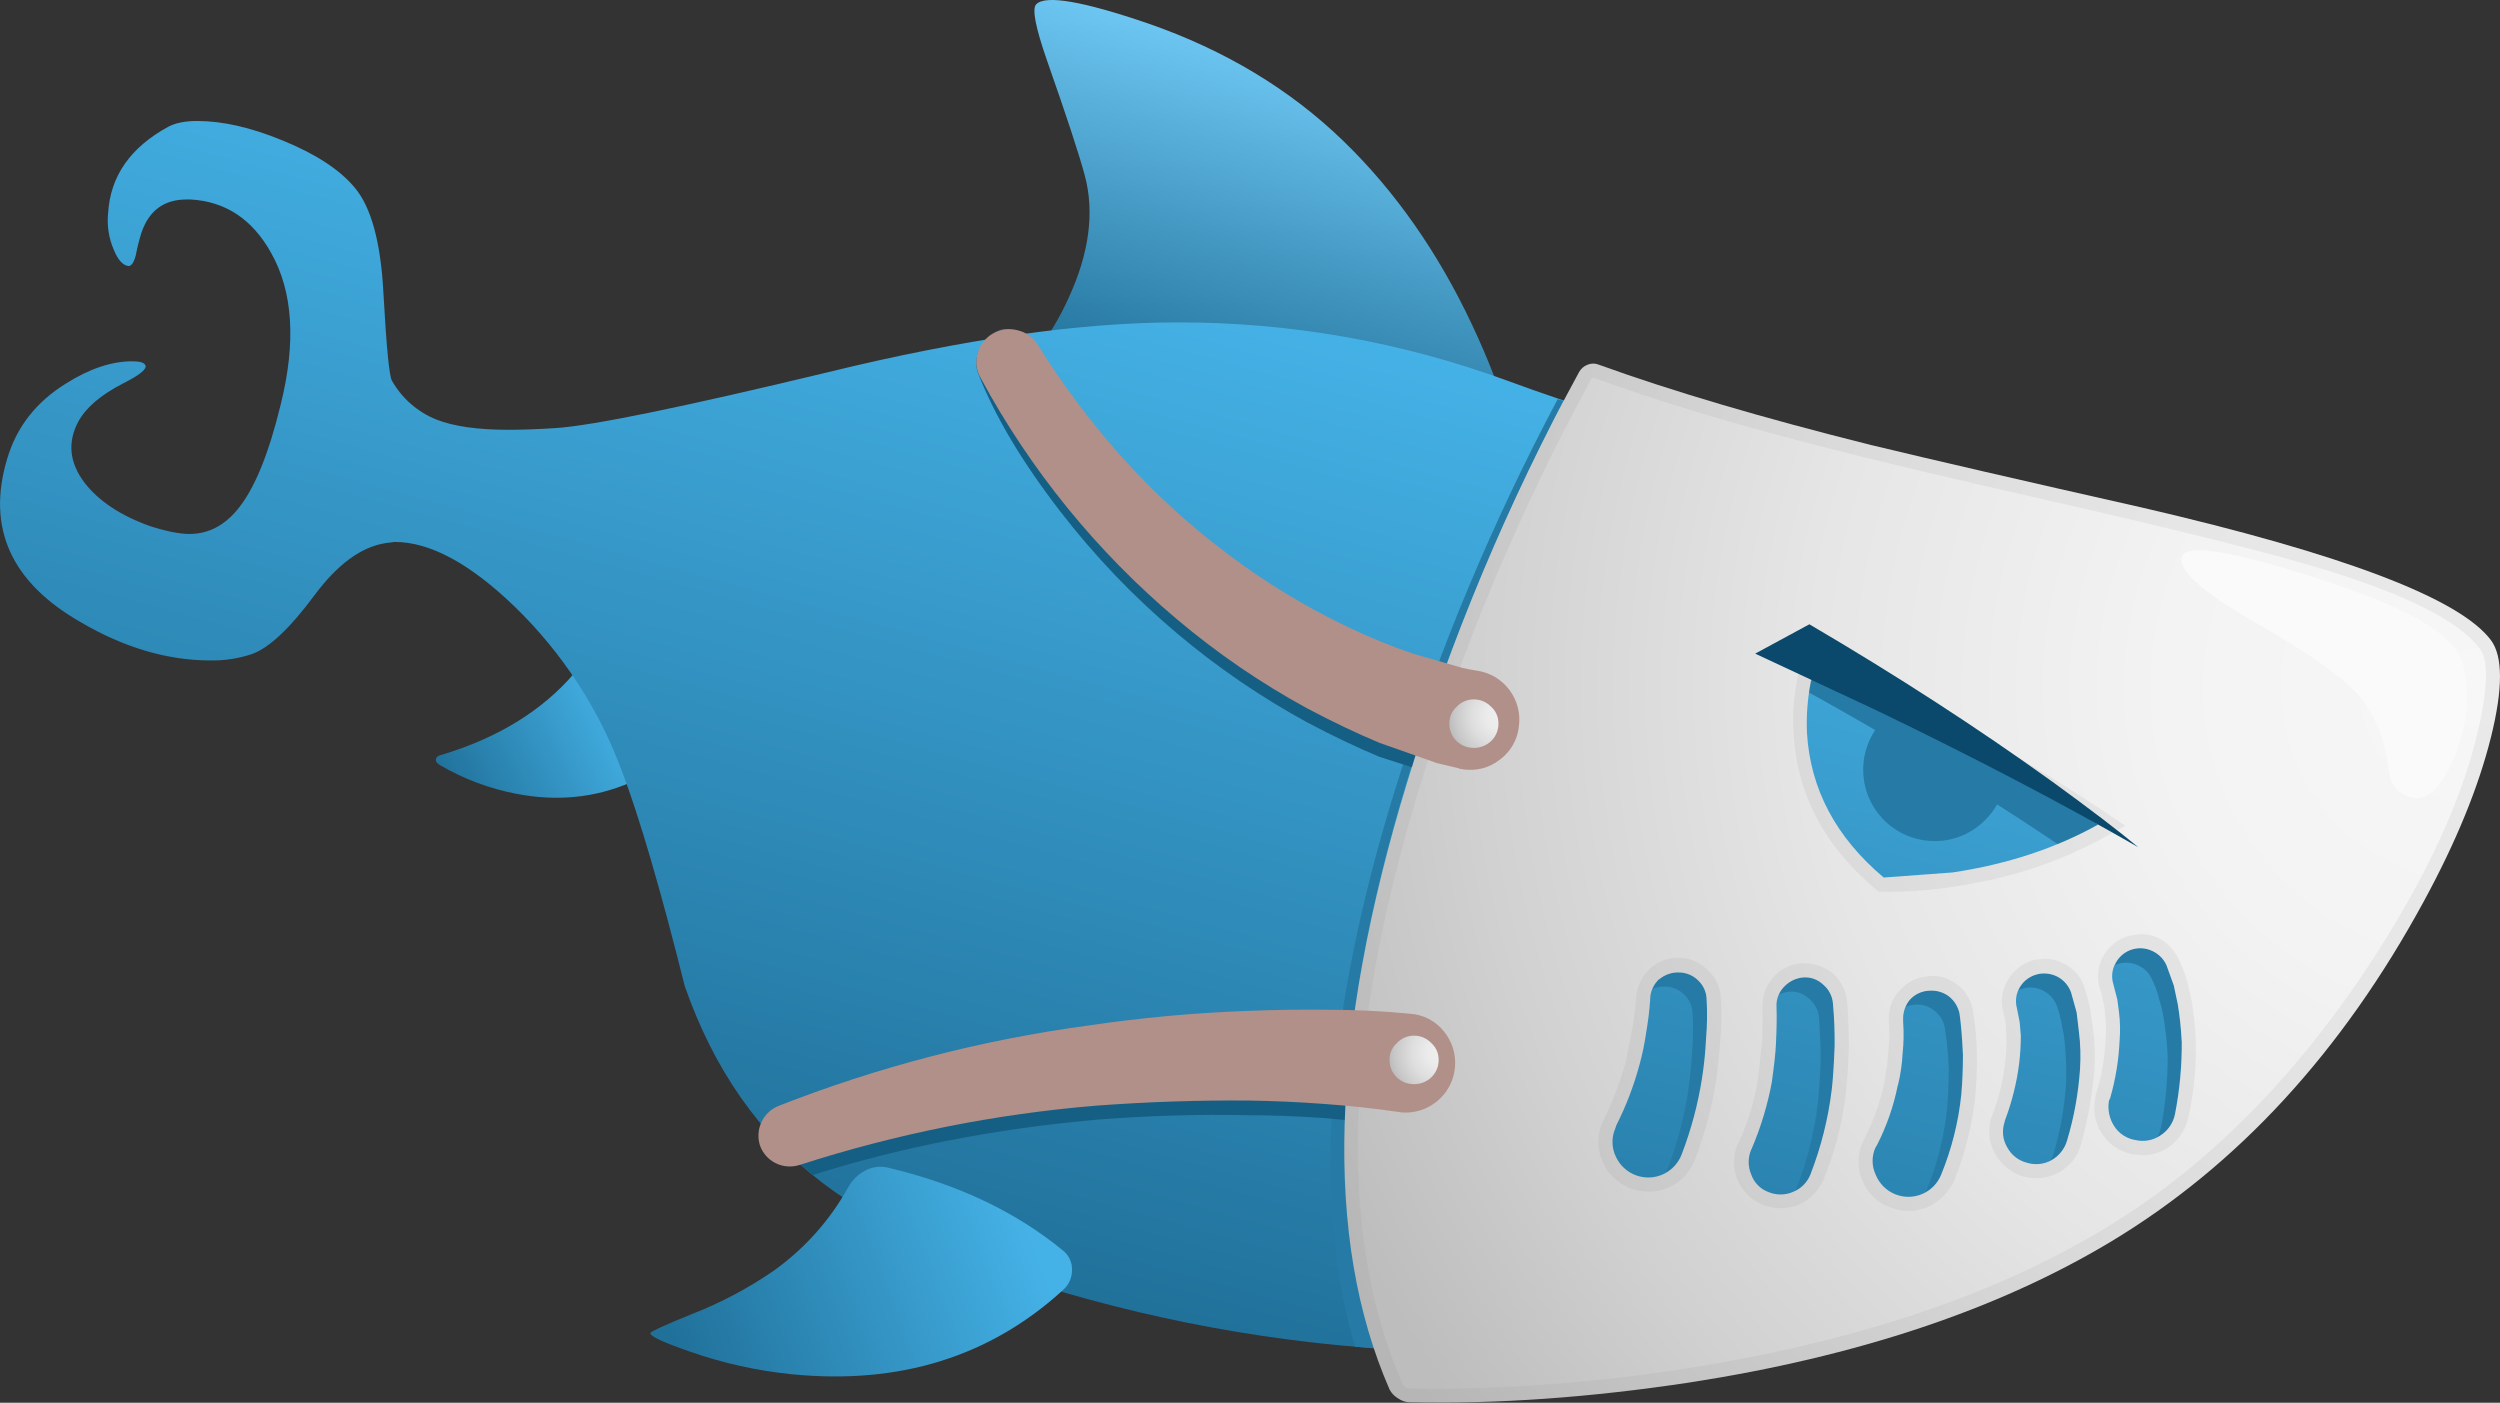
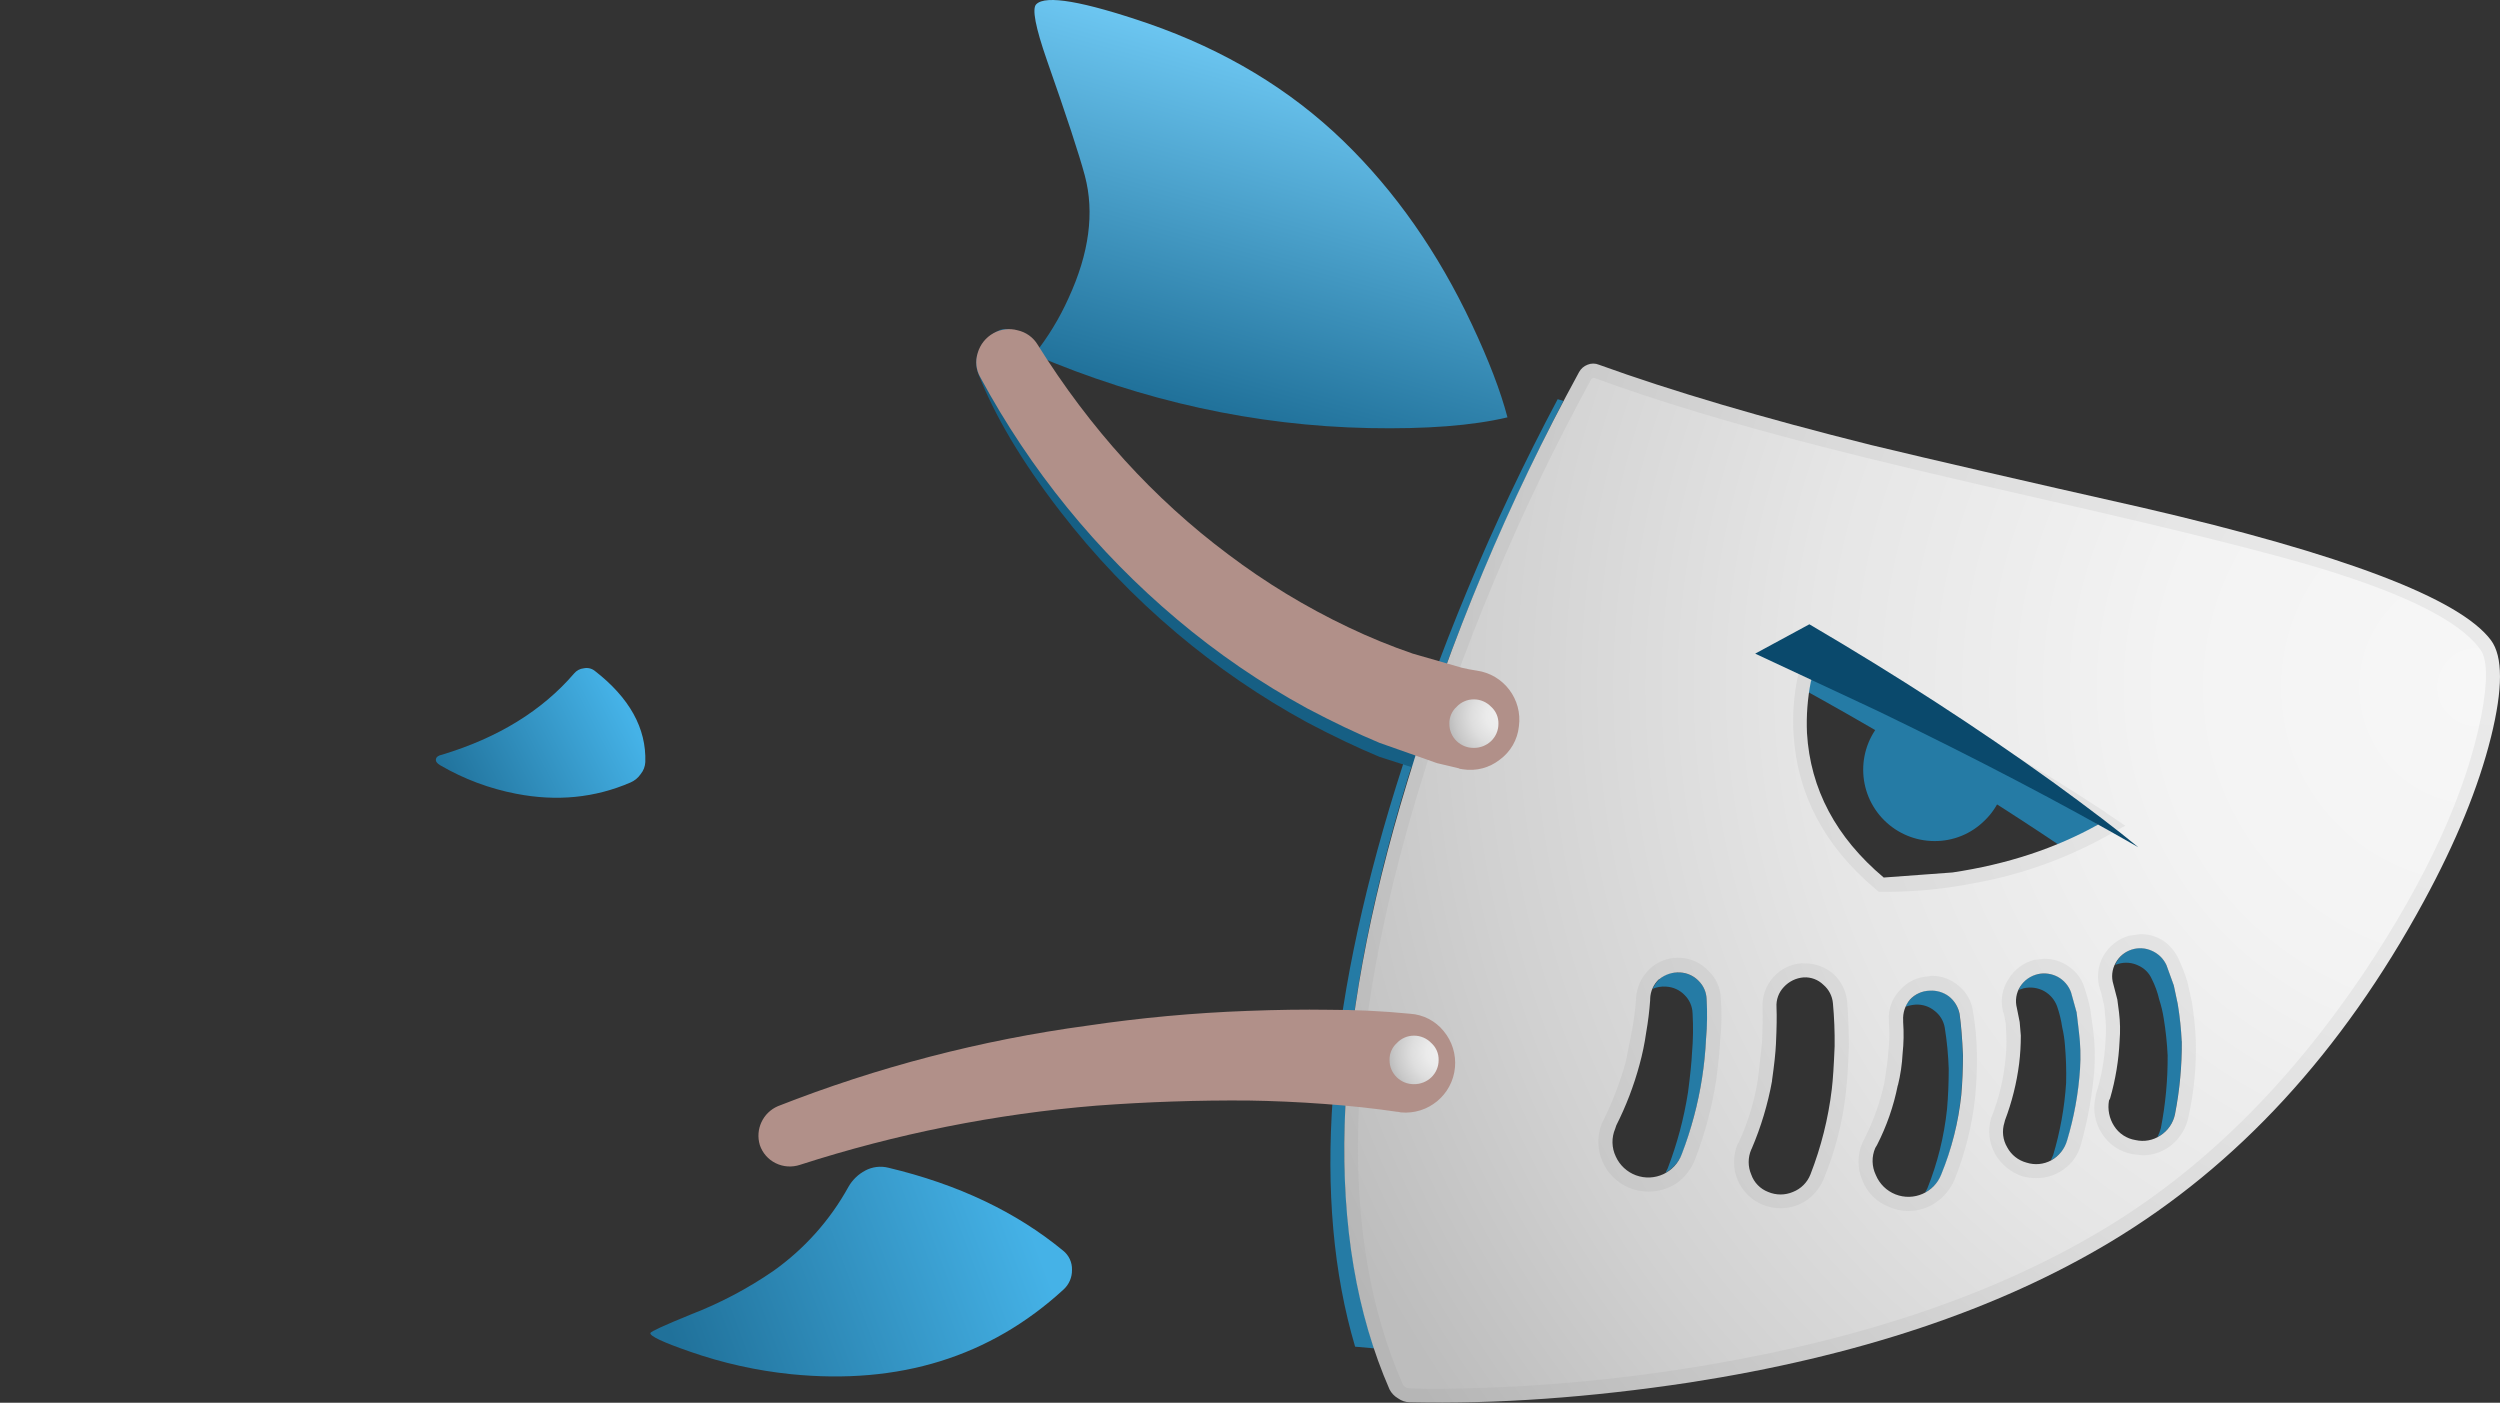
<svg xmlns="http://www.w3.org/2000/svg" version="1.0" id="Layer_1" x="0px" y="0px" viewBox="0 0 840.96 471.86" enable-background="new 0 0 840.96 471.86" xml:space="preserve">
  <rect x="0" y="0" width="840.96" height="471.86" fill="#333333" stroke="none" />
  <title>sharks_0007</title>
  <linearGradient id="SVGID_1_" gradientUnits="userSpaceOnUse" x1="528.945" y1="631.326" x2="513.565" y2="639.176" gradientTransform="matrix(3.8 0 0 3.8 -1798.91 -2158.7)">
    <stop offset="0" style="stop-color:#45B2E7" />
    <stop offset="1" style="stop-color:#20719A" />
  </linearGradient>
  <path fill="url(#SVGID_1_)" d="M196.37,224.81c-1.26,0.123-2.42,0.737-3.23,1.71c-10.76,12.527-25.563,21.64-44.41,27.34  c-1.267,0.253-1.963,0.76-2.09,1.52c-0.127,0.76,0.38,1.457,1.52,2.09c7.884,4.584,16.484,7.806,25.44,9.53  c13.667,2.667,26.51,1.4,38.53-3.8c1.387-0.607,2.573-1.596,3.42-2.85c0.921-1.137,1.453-2.539,1.52-4  c0.38-11.387-5.313-21.637-17.08-30.75C198.957,224.82,197.634,224.532,196.37,224.81z" />
  <linearGradient id="SVGID_2_" gradientUnits="userSpaceOnUse" x1="589.575" y1="573.607" x2="581.025" y2="604.637" gradientTransform="matrix(3.8 0 0 3.8 -1798.91 -2158.7)">
    <stop offset="0" style="stop-color:#6DC7F2" />
    <stop offset="1" style="stop-color:#20719A" />
  </linearGradient>
  <path fill="url(#SVGID_2_)" d="M352.21,20.39c6.58,18.727,10.82,31.633,12.72,38.72c3.287,12.4,1.453,26.13-5.5,41.19  c-3.047,6.794-6.938,13.178-11.58,19c36.813,15.68,74.393,23.913,112.74,24.7c19.233,0.38,34.733-0.823,46.5-3.61  c-2.28-8.733-6.28-19.173-12-31.32C483.697,84.877,469.333,64.367,452,47.54c-18-17.46-39.953-30.683-65.86-39.67  c-21.867-7.467-34.38-9.62-37.54-6.46C347.08,2.803,348.283,9.13,352.21,20.39z" />
  <linearGradient id="SVGID_3_" gradientUnits="userSpaceOnUse" x1="588.955" y1="595.634" x2="565.105" y2="682.284" gradientTransform="matrix(3.8 0 0 3.8 -1798.91 -2158.7)">
    <stop offset="0" style="stop-color:#45B2E7" />
    <stop offset="1" style="stop-color:#20719A" />
  </linearGradient>
-   <path fill="url(#SVGID_3_)" d="M820.46,221.21c-3.167-5.947-14.617-11.947-34.35-18c-13.167-4.073-37.537-10.143-73.11-18.21  c-90.453-20.667-159.153-39.667-206.1-57c-35.502-13.024-73.034-19.643-110.85-19.55c-32.667,0-71.767,5.567-117.3,16.7  c-48.967,11.78-79.59,18.063-91.87,18.85c-5.82,0.38-11.133,0.57-15.94,0.57c-10.247,0-18.283-1.14-24.11-3.42  c-6.341-2.54-11.63-7.159-15-13.1c-0.887-1.52-1.837-11.327-2.85-29.42c-0.88-17.087-4.103-28.93-9.67-35.53  c-5.06-6.067-13.22-11.38-24.48-15.94c-10.507-4.307-19.997-6.46-28.47-6.46c-4.047,0-7.273,0.633-9.68,1.9  C43.9,49.533,37.13,59.213,36.37,71.64c-0.438,4.215,0.217,8.471,1.9,12.36c1.393,3.413,3.037,5.247,4.93,5.5  c1.013,0,1.837-1.203,2.47-3.61c0.482-2.566,1.116-5.1,1.9-7.59c2.533-7.467,7.593-11.2,15.18-11.2h1.33  c11.767,0.633,20.813,6.633,27.14,18c7.333,13.033,8.41,29.99,3.23,50.87c-3.92,16.2-8.54,27.713-13.86,34.54  c-4.667,6.073-10.297,9.11-16.89,9.11c-3.287,0-7.717-0.887-13.29-2.66c-9.867-3.54-17.2-8.413-22-14.62  c-5.06-6.707-5.757-13.54-2.09-20.5c2.533-4.667,7.467-8.907,14.8-12.72c5.82-2.913,8.413-5,7.78-6.26  c-0.38-0.887-1.837-1.33-4.37-1.33c-6.96,0-14.363,2.467-22.21,7.4C12.2,135.15,5.557,143.64,2.39,154.4  c-6.927,23.153,1.3,41.437,24.68,54.85c14.667,8.607,29.22,12.91,43.66,12.91c4.705,0.095,9.392-0.612,13.86-2.09  c5.82-2,12.907-8.643,21.26-19.93c7.72-10.373,15.693-16.193,23.92-17.46l3-0.38c11.893,0,25.37,7.277,40.43,21.83  c16.013,15.545,28.335,34.483,36.06,55.42c5.947,15.693,12.97,39.737,21.07,72.13c9.747,27.967,25.12,49.983,46.12,66.05  c20.373,15.567,50.427,28.727,90.16,39.48c43.426,11.804,88.238,17.74,133.24,17.65c74,0,137.333-15.5,190-46.5  c62.133-36.82,102.753-78.45,121.86-124.89c5.947-14.427,9.427-28.22,10.44-41.38C823.05,231.837,822.487,224.877,820.46,221.21z" />
  <linearGradient id="SVGID_4_" gradientUnits="userSpaceOnUse" x1="564.349" y1="676.018" x2="533.279" y2="687.648" gradientTransform="matrix(3.8 0 0 3.8 -1798.91 -2158.7)">
    <stop offset="0" style="stop-color:#45B2E7" />
    <stop offset="1" style="stop-color:#20719A" />
  </linearGradient>
  <path fill="url(#SVGID_4_)" d="M291.09,393.74c-2.384,1.251-4.359,3.16-5.69,5.5c-6.177,11.206-14.805,20.873-25.24,28.28  c-8.634,5.939-17.934,10.845-27.71,14.62c-8.987,3.667-13.543,5.753-13.67,6.26c-0.253,1.013,4.177,3.1,13.29,6.26  c10.998,3.85,22.409,6.397,34,7.59c36.44,3.667,67-5.823,91.68-28.47c1.867-1.696,2.906-4.118,2.85-6.64  c0.076-2.503-1.036-4.895-3-6.45c-15.82-13.033-35.433-22.333-58.84-27.9C296.173,392.155,293.444,392.493,291.09,393.74z" />
  <path fill="#257BA5" d="M705.82,277.39c-24.8-16.447-56.37-34.78-94.71-55l-2.28,3c-1.352,1.83-2.368,3.885-3,6.07  c20.88,11.513,40.747,23.217,59.6,35.11c9.867,6.2,19.293,12.337,28.28,18.41C695.203,284.327,699.24,281.797,705.82,277.39z" />
  <path fill="#257BA5" d="M692.34,328.64c-2.088-1.13-4.513-1.468-6.83-0.95c-2.921,0.54-5.359,2.547-6.45,5.31l1.71-0.57  c2.317-0.518,4.742-0.18,6.83,0.95c2.021,1.131,3.57,2.947,4.37,5.12c0.79,2.274,1.363,4.618,1.71,7  c0.485,2.058,0.803,4.151,0.95,6.26c0.362,4.166,0.489,8.35,0.38,12.53c-0.532,8.239-1.998,16.392-4.37,24.3l-0.76,1.71  c2.621-1.329,4.602-3.652,5.5-6.45c2.329-7.919,3.794-16.066,4.37-24.3c0.274-4.179,0.147-8.375-0.38-12.53l-0.76-6.45l-1.9-6.83  C695.906,331.574,694.357,329.766,692.34,328.64z" />
-   <path fill="#257BA5" d="M598.39,334.52c1.151-0.489,2.367-0.809,3.61-0.95c2.463-0.15,4.874,0.747,6.64,2.47  c1.864,1.576,3.025,3.828,3.23,6.26c0.38,5.187,0.57,10.06,0.57,14.62c-0.253,6.327-0.57,11.073-0.95,14.24  c-1.188,9.819-3.61,19.448-7.21,28.66l-0.38,0.76c2.251-1.238,4.046-3.166,5.12-5.5c3.6-9.212,6.022-18.841,7.21-28.66  c0.38-3.167,0.697-7.977,0.95-14.43c0.06-4.817-0.13-9.633-0.57-14.43c-0.205-2.432-1.366-4.684-3.23-6.26  c-1.766-1.723-4.177-2.62-6.64-2.47C603.076,328.907,599.802,331.138,598.39,334.52z" />
  <path fill="#257BA5" d="M674.69,259c0.075-6.406-2.45-12.569-7-17.08c-9.389-9.356-24.585-9.329-33.941,0.06  s-9.329,24.585,0.06,33.941c4.464,4.449,10.499,6.963,16.801,6.999c6.406,0.075,12.569-2.45,17.08-7  C672.265,271.492,674.799,265.366,674.69,259z" />
  <path fill="#257BA5" d="M640.9,338.7c1.097-0.418,2.249-0.674,3.42-0.76c2.337-0.147,4.643,0.6,6.45,2.09  c1.823,1.392,3.047,3.427,3.42,5.69c0.737,4.587,1.181,9.216,1.33,13.86c0,4.667-0.19,9.16-0.57,13.48  c-0.966,9.184-3.2,18.19-6.64,26.76l-0.76,1.33c2.437-1.293,4.372-3.362,5.5-5.88c3.458-8.647,5.693-17.735,6.64-27  c0.38-4.3,0.57-8.793,0.57-13.48c-0.253-5.693-0.633-10.313-1.14-13.86c-0.462-2.328-1.742-4.415-3.61-5.88  c-1.856-1.38-4.143-2.053-6.45-1.9C645.514,333.322,642.363,335.465,640.9,338.7z" />
  <path fill="#257BA5" d="M525.88,134.85l-1.9-0.57c-22.195,41.733-40.432,85.454-54.47,130.59  c-23.673,76.173-28.23,138.883-13.67,188.13l6.45,0.57c-15.813-47.607-12.91-108.673,8.71-183.2  C484.18,225.457,502.473,180.283,525.88,134.85z" />
  <path fill="#257BA5" d="M569.16,354.26c-0.127,2.913-0.57,7.28-1.33,13.1c-1.363,8.764-3.653,17.359-6.83,25.64l-0.76,1.52  c2.422-1.4,4.345-3.523,5.5-6.07c3.13-8.355,5.418-17.001,6.83-25.81c0.676-4.34,1.12-8.713,1.33-13.1  c0.391-4.483,0.455-8.988,0.19-13.48c-0.082-2.288-1.034-4.459-2.66-6.07c-1.646-1.715-3.886-2.735-6.26-2.85  c-4.173-0.38-7.273,1.453-9.3,5.5c1.436-0.62,3.001-0.881,4.56-0.76c2.374,0.115,4.614,1.135,6.26,2.85  c1.626,1.611,2.578,3.782,2.66,6.07C569.614,345.285,569.55,349.784,569.16,354.26z" />
  <path fill="#257BA5" d="M727.83,342.5c0.683,4.138,1.127,8.311,1.33,12.5c0.058,8.219-0.706,16.423-2.28,24.49  c-0.283,1.034-0.665,2.039-1.14,3c3.072-1.527,5.25-4.408,5.88-7.78c1.574-8.067,2.338-16.271,2.28-24.49  c-0.201-4.199-0.645-8.382-1.33-12.53l-1.33-6.26l-2.47-6.83c-0.961-2.103-2.647-3.789-4.75-4.75  c-2.067-1.005-4.432-1.208-6.64-0.57c-2.663,0.788-4.825,2.741-5.88,5.31l1.14-0.38c2.208-0.638,4.573-0.435,6.64,0.57  c2.037,0.896,3.664,2.523,4.56,4.56c1.1,2.167,1.93,4.461,2.47,6.83C726.983,338.237,727.491,340.353,727.83,342.5z" />
-   <path fill="#165F84" d="M365.87,349.71c-37.333,5.44-72.067,14.487-104.2,27.14c-1.685,0.634-3.141,1.759-4.18,3.23  c4.939,5.439,10.267,10.512,15.94,15.18c29.333-9.333,61.157-15.533,95.47-18.6c16.997-1.372,34.052-1.88,51.1-1.52  c7.467,0,15.943,0.317,25.43,0.95c12.273,1.14,20.497,2.027,24.67,2.66h0.19l0.95,0.19c9.193,0.866,17.349-5.884,18.215-15.078  c0.417-4.425-0.945-8.834-3.785-12.252c-2.795-3.482-6.933-5.619-11.39-5.88c-6.58-0.633-15.753-1.077-27.52-1.33  c-8.1-0.127-17.147,0-27.14,0.38C401.626,345.432,383.682,347.078,365.87,349.71z" />
  <path fill="#165F84" d="M329,125.55c5.567,14.3,14.74,29.737,27.52,46.31c11.6,15.084,24.789,28.877,39.34,41.14  c13.569,11.452,28.26,21.503,43.85,30c8.607,4.553,16.707,8.413,24.3,11.58l26.57,8.54l0.38,0.19l1.14,0.19  c4.383,0.68,8.852-0.489,12.34-3.23c3.654-2.548,6.011-6.567,6.45-11c1.381-8.957-4.762-17.338-13.719-18.718  c-0.173-0.027-0.347-0.051-0.521-0.072l-21.45-5.88c-7.379-2.553-14.605-5.532-21.64-8.92c-14.325-6.673-27.881-14.885-40.43-24.49  c-25.053-18.707-46.43-42.233-64.13-70.58c-1.675-2.75-3.654-5.303-5.9-7.61c-2.667-2.407-5.133-2.977-7.4-1.71  c-2.553,1.413-4.657,3.517-6.07,6.07C328.22,119.863,327.989,122.861,329,125.55z" />
  <radialGradient id="SVGID_5_" cx="340.42" cy="425.718" r="113.7" gradientTransform="matrix(3.8 0 0 -3.8 -456.03 1846.98)" gradientUnits="userSpaceOnUse">
    <stop offset="0" style="stop-color:#EAEAEA" />
    <stop offset="0.27" style="stop-color:#E6E6E6" />
    <stop offset="0.56" style="stop-color:#D9D9D9" />
    <stop offset="0.84" style="stop-color:#C4C4C4" />
    <stop offset="1" style="stop-color:#B6B6B6" />
  </radialGradient>
  <path fill="url(#SVGID_5_)" d="M837.92,248c4.047-16.327,4.047-27.21,0-32.65c-10.5-14.047-49.6-28.913-117.3-44.6  c-39.86-8.987-70.293-16.01-91.3-21.07c-36.44-9.113-66.937-18.113-91.49-27c-1.216-0.507-2.584-0.507-3.8,0  c-1.213,0.459-2.223,1.335-2.85,2.47c-23.892,43.775-43.226,89.886-57.7,137.61c-26.193,85.667-28.217,153.87-6.07,204.61  c0.641,1.254,1.631,2.296,2.85,3c1.16,0.853,2.56,1.319,4,1.33c29.233,0.633,60.567-1.58,94-6.64  c56.433-8.733,103.633-24.487,141.6-47.26c42.76-25.653,77.917-63.853,105.47-114.6c10.88-20,18.41-38.41,22.59-55.23   M733.92,350.28c0.058,8.219-0.706,16.423-2.28,24.49c-0.594,2.977-2.378,5.582-4.94,7.21c-2.457,1.632-5.476,2.181-8.35,1.52  c-2.977-0.468-5.606-2.2-7.21-4.75c-1.619-2.532-2.23-5.58-1.71-8.54l0.38-0.76c1.824-6.305,2.895-12.803,3.19-19.36  c0.259-3.162,0.195-6.341-0.19-9.49l-0.57-4.37l-1.33-5.12c-0.759-2.405-0.483-5.016,0.76-7.21c2.39-4.408,7.818-6.168,12.34-4  c2.103,0.961,3.789,2.647,4.75,4.75l2.47,6.83l1.33,6.26c0.685,4.148,1.129,8.331,1.33,12.53 M558.15,329.4  c1.958-1.622,4.462-2.438,7-2.28c2.374,0.115,4.614,1.135,6.26,2.85c1.626,1.611,2.578,3.782,2.66,6.07  c0.265,4.492,0.201,8.997-0.19,13.48c-0.21,4.387-0.654,8.76-1.33,13.1c-1.365,8.757-3.654,17.345-6.83,25.62  c-2.291,6.219-9.19,9.402-15.409,7.111c-3.029-1.116-5.481-3.405-6.801-6.351c-1.39-2.93-1.46-6.315-0.19-9.3l0.38-1.14  c3.274-6.489,5.881-13.294,7.78-20.31c1.002-3.612,1.763-7.287,2.28-11c0.629-3.581,1.073-7.193,1.33-10.82V336  c0.062-2.528,1.144-4.923,3-6.64 M609.2,229.18l1.9-6.83c38.34,20.247,69.91,38.58,94.71,55c-14.3,8-30.633,13.377-49,16.13  l-23.16,1.71c-16.073-13.54-24.677-29.737-25.81-48.59c-0.26-5.852,0.187-11.715,1.33-17.46 M596.07,363.52  c0.76-5.333,1.203-9.447,1.33-12.34c0.253-5.44,0.317-9.49,0.19-12.15v-0.19c-0.173-2.523,0.724-5.001,2.47-6.83  c1.726-1.877,4.098-3.031,6.64-3.23c2.463-0.15,4.874,0.747,6.64,2.47c1.864,1.576,3.025,3.828,3.23,6.26  c0.44,4.797,0.63,9.613,0.57,14.43c-0.253,6.453-0.57,11.263-0.95,14.43c-1.178,9.831-3.594,19.474-7.19,28.7  c-1.053,2.695-3.185,4.827-5.88,5.88c-2.667,1.139-5.683,1.139-8.35,0c-2.671-1.025-4.753-3.177-5.69-5.88  c-1.139-2.667-1.139-5.683,0-8.35l0.19-0.38c3.122-7.314,5.413-14.955,6.83-22.78 M638.43,365.08c0.86-3.485,1.385-7.045,1.57-10.63  c0.382-3.53,0.445-7.088,0.19-10.63v-0.57c-0.158-2.538,0.658-5.042,2.28-7c1.717-1.857,4.112-2.939,6.64-3  c2.307-0.153,4.594,0.52,6.45,1.9c1.867,1.465,3.148,3.552,3.61,5.88c0.507,3.54,0.887,8.16,1.14,13.86  c0,4.667-0.19,9.16-0.57,13.48c-0.974,9.174-3.244,18.163-6.74,26.7c-2.396,6.096-9.28,9.096-15.376,6.701  c-3.001-1.179-5.393-3.53-6.624-6.511c-1.388-2.864-1.457-6.191-0.19-9.11l0.57-0.95c3.252-6.351,5.608-13.122,7-20.12   M685.45,327.69c2.317-0.518,4.742-0.18,6.83,0.95c2.021,1.131,3.57,2.947,4.37,5.12l1.9,6.83l0.76,6.45  c0.527,4.155,0.654,8.351,0.38,12.53c-0.544,8.176-2.01,16.264-4.37,24.11c-0.822,2.829-2.731,5.217-5.31,6.64  c-2.563,1.383-5.58,1.658-8.35,0.76c-2.764-0.744-5.098-2.597-6.45-5.12c-1.503-2.517-1.849-5.56-0.95-8.35l0.19-0.76  c2.324-6.125,3.918-12.502,4.75-19c0.387-3.148,0.577-6.318,0.57-9.49l-0.38-4.56l-0.95-4.75c-0.643-2.457-0.229-5.071,1.14-7.21  c1.352-2.112,3.483-3.603,5.93-4.15H685.45z" />
  <radialGradient id="SVGID_6_" cx="340.42" cy="425.718" r="110.6" gradientTransform="matrix(3.8 0 0 -3.8 -460.59 1848.88)" gradientUnits="userSpaceOnUse">
    <stop offset="0" style="stop-color:#F7F7F7" />
    <stop offset="0.25" style="stop-color:#F3F3F3" />
    <stop offset="0.53" style="stop-color:#E6E6E6" />
    <stop offset="0.8" style="stop-color:#D1D1D1" />
    <stop offset="1" style="stop-color:#BDBDBD" />
  </radialGradient>
  <path fill="url(#SVGID_6_)" d="M795,327.5c21.387-32,34.61-60.913,39.67-86.74c2.28-11.893,2.09-19.423-0.57-22.59  c-6.707-9.113-24.297-18.033-52.77-26.76c-17.46-5.333-47.83-12.927-91.11-22.78c-34.04-7.72-59.853-13.857-77.44-18.41  c-29.733-7.593-55.293-15.313-76.68-23.16l-0.76,0.38c-24.13,44.126-43.646,90.621-58.24,138.75  c-25.18,83.26-26.95,149.693-5.31,199.3c0.431,0.967,1.412,1.571,2.47,1.52l6.26,0.19c31.744-0.076,63.425-2.819,94.71-8.2  c52.667-8.987,96.703-24.107,132.11-45.36C740.36,393.92,769.58,365.207,795,327.5 M727.81,316.5c2.234,1.594,4.001,3.755,5.12,6.26  c1.107,2.403,2.059,4.875,2.85,7.4l1.52,6.83c0.702,4.336,1.146,8.711,1.33,13.1c0.239,8.609-0.59,17.215-2.47,25.62  c-0.735,3.63-2.673,6.907-5.5,9.3c-2.812,2.37-6.382,3.652-10.06,3.61l-3.23-0.38c-4.22-0.746-7.937-3.222-10.25-6.83  c-2.365-3.578-3.187-7.958-2.28-12.15l0.19-1.14c1.887-5.902,2.973-12.03,3.23-18.22c0.263-2.908,0.199-5.836-0.19-8.73  c-0.002-1.413-0.194-2.818-0.57-4.18l-0.76-3.23l-0.38-1.14c-1.136-3.669-0.724-7.642,1.14-11c1.866-3.287,4.923-5.733,8.54-6.83  l4-0.57c2.759-0.006,5.461,0.786,7.78,2.28 M564.6,322.19h0.76c3.549,0.198,6.883,1.764,9.3,4.37c2.602,2.401,4.111,5.76,4.18,9.3  c0.383,4.615,0.319,9.257-0.19,13.86c-0.127,3.167-0.57,7.66-1.33,13.48c-1.417,9.235-3.834,18.288-7.21,27  c-1.234,3.123-3.341,5.824-6.07,7.78c-2.81,1.871-6.114,2.863-9.49,2.85c-9.267,0.06-16.828-7.404-16.888-16.671  c-0.014-2.106,0.369-4.195,1.128-6.159l0.76-1.52c3.064-6.275,5.541-12.819,7.4-19.55l2.05-10.45c0.629-3.39,1.073-6.812,1.33-10.25  v-0.38c0.193-3.66,1.752-7.115,4.37-9.68c2.624-2.598,6.178-4.039,9.87-4 M708.44,273.39l6.45,4.37l-6.83,3.8  c-13.793,7.562-28.73,12.818-44.22,15.56c-9.369,1.847-18.891,2.811-28.44,2.88H632l-1.33-1.14  c-16.967-14.313-26.083-31.6-27.35-51.86c-0.379-6.364,0.068-12.751,1.33-19c1.393-4.933,2.09-7.463,2.09-7.59l2.09-4.75l4.56,2.47  c38.087,20.12,69.783,38.53,95.09,55.23 M606.36,324.08h0.76c3.563-0.039,7.013,1.247,9.68,3.61c2.612,2.434,4.235,5.745,4.56,9.3  c0.38,4.933,0.57,9.993,0.57,15.18c-0.253,6.707-0.57,11.64-0.95,14.8c-1.069,10.249-3.626,20.288-7.59,29.8  c-1.202,2.821-3.174,5.247-5.69,7c-2.575,1.747-5.618,2.674-8.73,2.66c-8.593,0.059-15.608-6.859-15.667-15.452  c-0.015-2.125,0.406-4.231,1.237-6.188l0.38-0.57c3.145-6.812,5.316-14.033,6.45-21.45l1.32-11.77c0.253-5.44,0.317-9.44,0.19-12  c-0.184-3.757,1.112-7.437,3.61-10.25c2.518-2.845,6.075-4.557,9.87-4.75 M633.88,364c0.76-4.553,1.203-7.97,1.33-10.25  c0.381-3.213,0.444-6.455,0.19-9.68v-0.57c-0.334-3.794,0.977-7.549,3.6-10.31c2.425-2.861,5.933-4.582,9.68-4.75l0.95-0.19  c3.416-0.046,6.728,1.172,9.3,3.42c2.592,2.156,4.286,5.201,4.75,8.54c0.829,4.83,1.27,9.719,1.32,14.62  c0.066,4.674-0.125,9.347-0.57,14c-1.011,9.644-3.368,19.099-7,28.09c-1.32,3.075-3.492,5.709-6.26,7.59  c-2.733,1.884-5.981,2.879-9.3,2.85c-2.159,0.024-4.297-0.43-6.26-1.33c-4.178-1.526-7.497-4.775-9.11-8.92  c-1.772-4.055-1.772-8.665,0-12.72l0.76-1.52c3.011-5.952,5.242-12.268,6.64-18.79 M687.81,322.51c2.931,0.01,5.786,0.941,8.16,2.66  c2.427,1.635,4.231,4.042,5.12,6.83c0.882,2.54,1.58,5.14,2.09,7.78l0.95,6.83c0.535,4.409,0.662,8.858,0.38,13.29  c-0.714,8.539-2.241,16.991-4.56,25.24c-0.891,3.298-2.903,6.183-5.69,8.16c-2.693,1.98-5.957,3.033-9.3,3  c-1.538-0.002-3.069-0.193-4.56-0.57c-3.931-1.295-7.243-3.999-9.3-7.59c-2.021-3.664-2.499-7.982-1.33-12l0.38-0.95  c2.245-5.781,3.714-11.833,4.37-18c0.364-2.895,0.491-5.815,0.38-8.73l-0.19-4.18l-0.57-3l-0.38-1.14  c-0.923-3.713-0.233-7.643,1.9-10.82c1.938-3.224,5.079-5.545,8.73-6.45L687.81,322.51z" />
  <path fill="#B19089" d="M413.13,186.47c-25.053-18.727-46.43-42.26-64.13-70.6c-1.48-2.416-3.876-4.129-6.64-4.75  c-2.738-0.778-5.674-0.437-8.16,0.95c-2.579,1.423-4.488,3.811-5.31,6.64c-0.899,2.79-0.553,5.833,0.95,8.35  c16.71,30.994,39.118,58.556,66.05,81.24c13.569,11.452,28.26,21.503,43.85,30c8.607,4.553,16.707,8.413,24.3,11.58l19.36,6.83  l7.21,1.71l0.39,0.18l1.14,0.19c4.383,0.68,8.852-0.489,12.34-3.23c3.644-2.647,5.989-6.72,6.45-11.2  c1.251-9.12-5.122-17.529-14.24-18.79c-1.662-0.233-3.31-0.55-4.94-0.95l-16.51-4.75c-7.392-2.536-14.631-5.497-21.68-8.87  C439.286,204.217,425.739,195.998,413.13,186.47z" />
  <path fill="#B19089" d="M261.67,372.1c-5.063,2.184-7.677,7.825-6.07,13.1c0.894,2.648,2.805,4.832,5.31,6.07  c2.539,1.257,5.471,1.462,8.16,0.57c32.404-10.455,65.905-17.142,99.84-19.93c17.08-1.267,34.1-1.837,51.06-1.71  c8.353,0.127,16.83,0.507,25.43,1.14c8.733,0.633,16.957,1.52,24.67,2.66h0.19l0.95,0.19c9.193,0.866,17.349-5.884,18.215-15.078  c0.417-4.425-0.945-8.834-3.785-12.252c-2.798-3.475-6.936-5.604-11.39-5.86c-8.987-0.887-18.16-1.33-27.52-1.33  c-8.1-0.127-17.147,0-27.14,0.38c-17.984,0.66-35.918,2.312-53.72,4.95C330.175,349.821,295.19,358.919,261.67,372.1z" />
  <path fill="#0A496C" d="M608.64,210l-18.22,9.87l41.38,19.36c32.8,15.847,61.963,31.103,87.49,45.77  c-6.707-5.567-16.323-12.9-28.85-22C665.26,244.88,637.993,227.213,608.64,210z" />
  <radialGradient id="SVGID_7_" cx="340.42" cy="425.718" r="5.34" gradientTransform="matrix(3.8 0 0 -3.8 -788.76 1858.56)" gradientUnits="userSpaceOnUse">
    <stop offset="0" style="stop-color:#EFEFEF" />
    <stop offset="0.24" style="stop-color:#EBEBEB" />
    <stop offset="0.49" style="stop-color:#DEDEDE" />
    <stop offset="0.75" style="stop-color:#C9C9C9" />
    <stop offset="1" style="stop-color:#AEAEAE" />
  </radialGradient>
  <path fill="url(#SVGID_7_)" d="M504.05,243.42c0.046-2.166-0.856-4.244-2.47-5.69c-1.533-1.603-3.662-2.497-5.88-2.47  c-2.156,0.004-4.215,0.897-5.69,2.47c-1.614,1.446-2.516,3.524-2.47,5.69c-0.03,2.216,0.861,4.345,2.46,5.88  c1.527,1.472,3.569,2.29,5.69,2.28c2.182,0.035,4.292-0.783,5.88-2.28C503.176,247.769,504.075,245.639,504.05,243.42z" />
  <radialGradient id="SVGID_8_" cx="340.42" cy="425.718" r="5.34" gradientTransform="matrix(3.8 0 0 -3.8 -808.88 1971.68)" gradientUnits="userSpaceOnUse">
    <stop offset="0" style="stop-color:#EFEFEF" />
    <stop offset="0.24" style="stop-color:#EBEBEB" />
    <stop offset="0.49" style="stop-color:#DEDEDE" />
    <stop offset="0.75" style="stop-color:#C9C9C9" />
    <stop offset="1" style="stop-color:#AEAEAE" />
  </radialGradient>
  <path fill="url(#SVGID_8_)" d="M483.93,356.54c0.046-2.166-0.856-4.244-2.47-5.69c-1.533-1.603-3.662-2.497-5.88-2.47  c-2.156,0.004-4.215,0.897-5.69,2.47c-1.614,1.446-2.516,3.524-2.47,5.69c-0.027,2.218,0.867,4.347,2.47,5.88  c1.527,1.472,3.569,2.29,5.69,2.28c2.182,0.035,4.292-0.783,5.88-2.28C483.063,360.887,483.957,358.758,483.93,356.54z" />
-   <path fill="#FAFAFA" d="M757.44,208.68c20.627,11.767,33.293,21.003,38,27.71c4.444,6.559,7.193,14.118,8,22  c0.507,5.44,3.1,8.73,7.78,9.87c5.44,1.267,10.377-3.607,14.81-14.62c4.3-11.133,4.997-21.573,2.09-31.32  c-2.913-9.113-19.047-18.35-48.4-27.71c-28.853-9.333-44.1-11.8-45.74-7.4C732.413,191.53,740.233,198.687,757.44,208.68z" />
</svg>